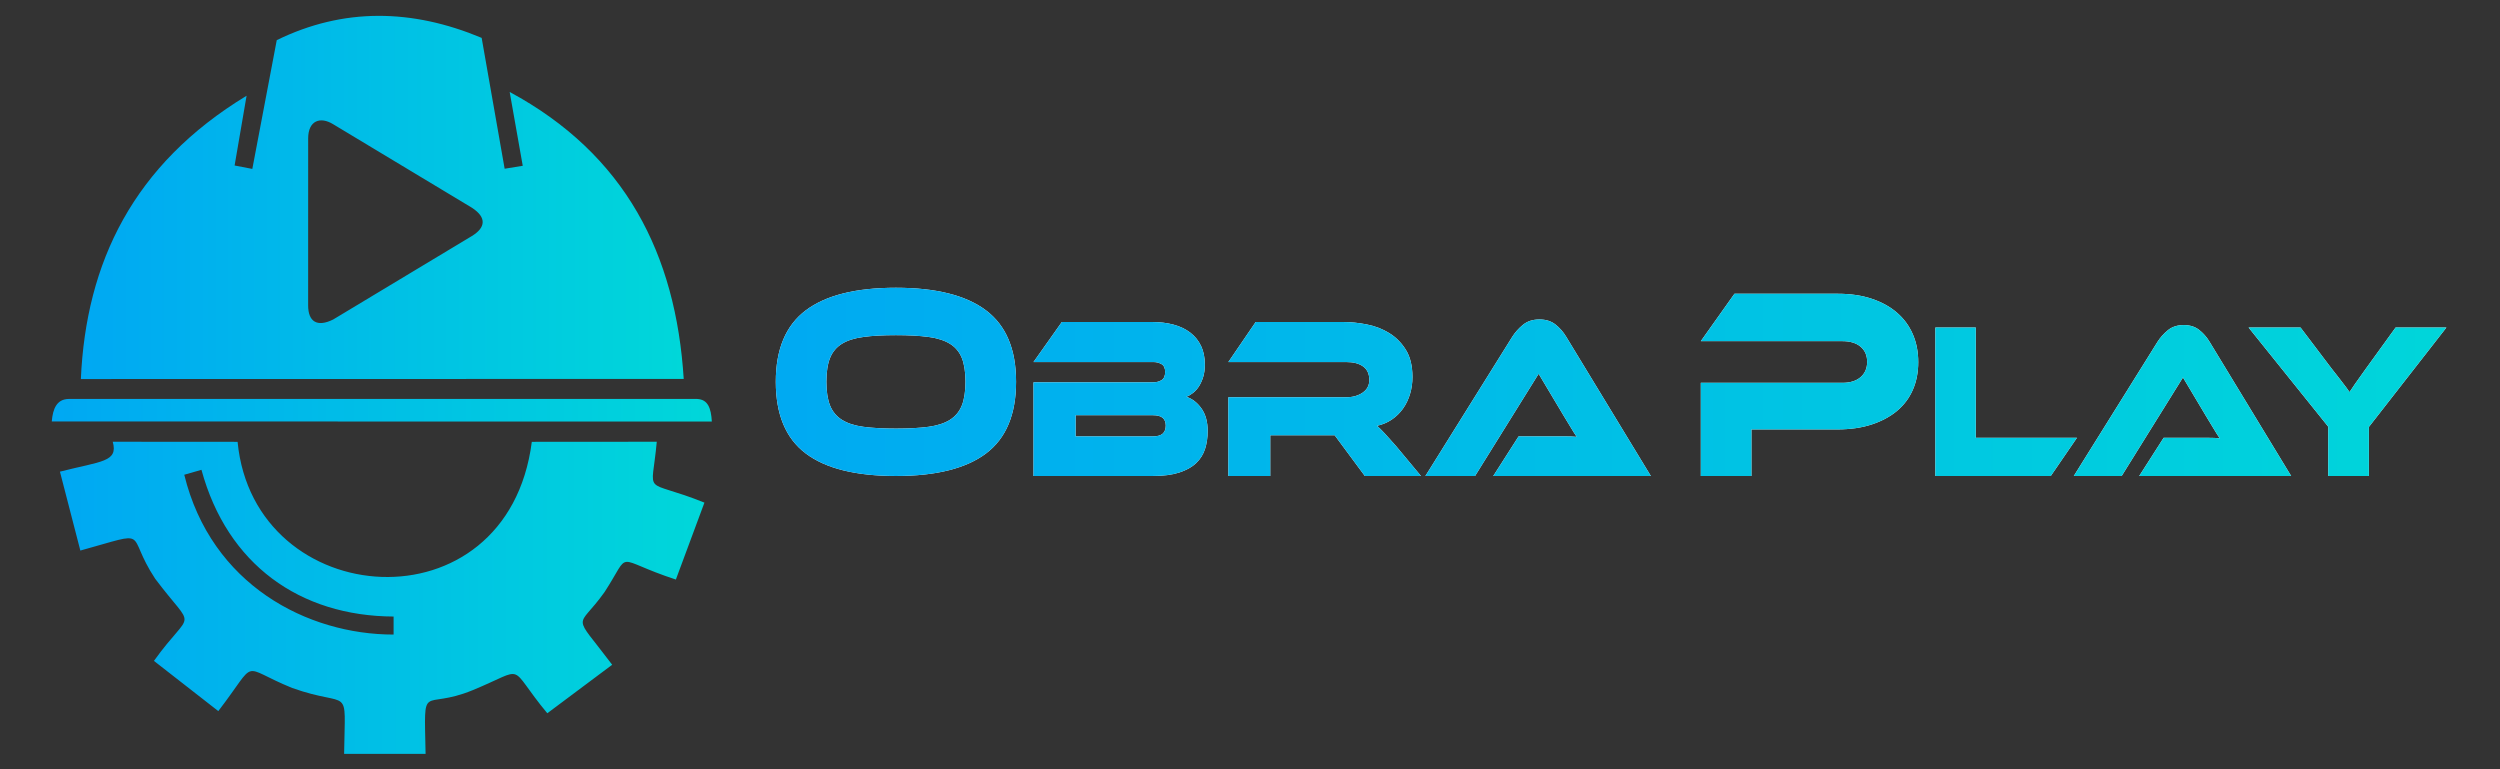
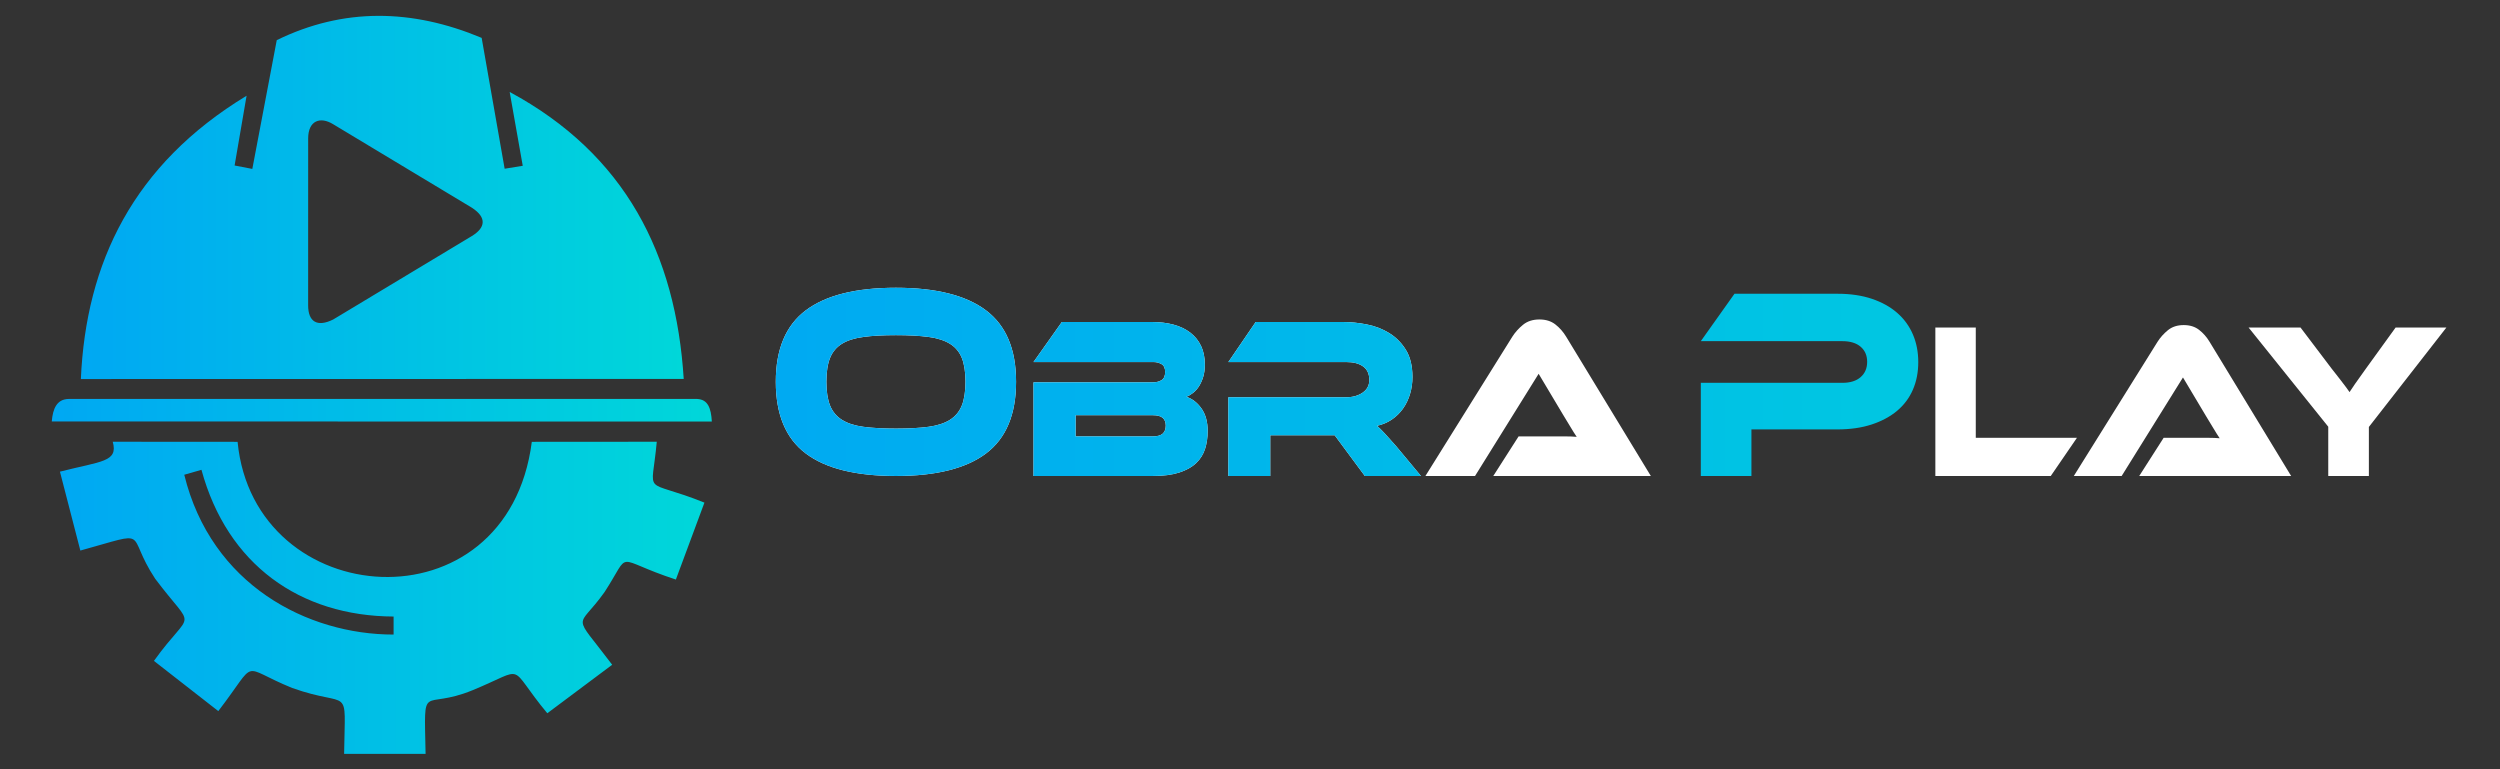
<svg xmlns="http://www.w3.org/2000/svg" xmlns:xlink="http://www.w3.org/1999/xlink" xml:space="preserve" width="260mm" height="80mm" version="1.1" style="shape-rendering:geometricPrecision; text-rendering:geometricPrecision; image-rendering:optimizeQuality; fill-rule:evenodd; clip-rule:evenodd" viewBox="0 0 26000 8000">
  <rect x="0" y="0" width="26000" height="8000" fill="#333333" stroke="none" />
  <defs>
    <style type="text/css">
   
    .fil3 {fill:white;fill-rule:nonzero}
    .fil4 {fill:url(#id8)}
    .fil1 {fill:url(#id9)}
    .fil2 {fill:url(#id10)}
    .fil0 {fill:url(#id11)}
   
  </style>
    <clipPath id="id0" style="clip-rule:nonzero">
      <path d="M9317.73 2992.68c415.67,0 727.86,78.38 936.54,235.14 208.69,156.76 313.03,404.17 313.03,742.24 0,339.96 -103.92,588.32 -311.75,745.08 -207.84,156.75 -520.44,235.13 -937.82,235.13 -419.08,0 -732.11,-78.38 -939.09,-235.13 -206.99,-156.76 -310.47,-405.12 -310.47,-745.08 0,-338.07 103.91,-585.48 311.75,-742.24 207.83,-156.76 520.44,-235.14 937.81,-235.14zm0 1464.65c132.88,0 245.32,-6.13 337.31,-18.41 91.99,-12.28 166.52,-36.36 223.59,-72.24 57.07,-35.89 98.39,-85.46 123.94,-148.73 25.55,-63.27 38.33,-145.9 38.33,-247.89 0,-101.99 -12.78,-184.61 -38.33,-247.88 -25.55,-63.27 -66.87,-112.38 -123.94,-147.32 -57.07,-34.94 -131.6,-58.55 -223.59,-70.82 -91.99,-12.28 -204.43,-18.42 -337.31,-18.42 -132.87,0 -245.31,6.14 -337.3,18.42 -92,12.27 -166.53,35.88 -223.6,70.82 -57.07,34.94 -98.38,84.05 -123.94,147.32 -25.55,63.27 -38.32,145.89 -38.32,247.88 0,101.99 12.77,184.62 38.32,247.89 25.56,63.27 66.87,112.84 123.94,148.73 57.07,35.88 131.6,59.96 223.6,72.24 91.99,12.28 204.43,18.41 337.3,18.41z" />
    </clipPath>
    <clipPath id="id1" style="clip-rule:nonzero">
      <path d="M12338.68 4126.75c61.79,20.75 114.1,61.45 156.93,122.09 42.84,60.65 64.26,138.85 64.26,234.61 0,67.03 -9.14,128.87 -27.4,185.53 -18.24,56.66 -49.14,105.73 -92.68,147.23 -43.53,41.49 -102.17,74.21 -175.88,98.15 -73.73,23.94 -166.07,35.91 -277.01,35.91l-1238.62 0 0 -974.34 1247.05 0c32.29,0 60.73,-7.58 85.3,-22.74 24.58,-15.16 36.87,-43.49 36.87,-84.99 0,-39.89 -12.64,-67.03 -37.91,-81.39 -25.28,-14.36 -53.37,-21.55 -84.26,-21.55l-1247.05 0 294.91 -416.54 933.17 0c84.27,0 160.45,9.17 228.56,27.53 68.11,18.35 126.39,46.28 174.84,83.79 48.44,37.5 85.66,83.78 111.64,138.85 25.98,55.06 38.97,119.29 38.97,192.71 0,47.88 -5.61,90.17 -16.85,126.88 -11.24,36.7 -25.63,69.02 -43.19,96.95 -17.55,27.93 -37.91,51.07 -61.08,69.43 -23.17,18.35 -46.7,32.32 -70.57,41.89zm-1152.25 191.52l0 220.24 802.58 0c47.74,0 82.15,-9.58 103.21,-28.73 21.07,-19.15 31.6,-47.08 31.6,-83.79 0,-35.11 -10.53,-61.84 -31.6,-80.19 -21.06,-18.36 -55.47,-27.53 -103.21,-27.53l-802.58 0z" />
    </clipPath>
    <clipPath id="id2" style="clip-rule:nonzero">
      <path d="M14778 4950.27l-583.5 0 -313.87 -423.73 -669.86 0 0 423.73 -436.04 0 0 -818.73 1225.97 0c67.41,0 124.28,-15.96 170.63,-47.88 46.35,-31.92 69.51,-75.81 69.51,-131.67 0,-62.24 -21.06,-108.92 -63.19,-140.04 -42.13,-31.12 -101.11,-46.69 -176.95,-46.69l-1225.97 0 284.37 -416.54 905.79 0c80.05,0 162.9,8.38 248.57,25.13 85.66,16.76 163.6,46.69 233.82,89.78 70.22,43.09 128.15,101.34 173.79,174.76 45.64,73.41 68.45,167.57 68.45,282.48 0,62.24 -8.42,121.29 -25.28,177.15 -16.85,55.86 -41.07,106.14 -72.67,150.82 -31.6,44.69 -70.22,82.59 -115.85,113.72 -45.64,31.12 -97.26,53.06 -154.83,65.83 23.87,20.75 50.56,47.08 80.05,79 29.49,31.92 68.81,75.81 117.96,131.67l259.1 311.21z" />
    </clipPath>
    <clipPath id="id3" style="clip-rule:nonzero">
      <path d="M15530.02 4950.27l263.31 -411.76 353.88 0c42.13,0 86.02,0 131.66,0 45.64,0 85.31,1.6 119.01,4.79 -19.65,-28.73 -42.47,-65.04 -68.45,-108.93 -25.98,-43.89 -50.91,-84.98 -74.78,-123.28l-252.78 -423.73 -661.44 1062.91 -516.09 0 903.69 -1448.34c29.48,-46.28 66.7,-87.78 111.64,-124.49 44.94,-36.7 101.81,-55.06 170.63,-55.06 66,0 121.12,17.16 165.35,51.47 44.24,34.32 81.81,77.01 112.7,128.08l880.51 1448.34 -1638.84 0z" />
    </clipPath>
    <clipPath id="id4" style="clip-rule:nonzero">
      <path d="M19949.95 3766.08c0,105.77 -18.74,201.62 -56.22,287.55 -37.48,85.94 -92.42,159.12 -164.81,219.56 -72.41,60.43 -160.57,107.65 -264.49,141.65 -103.91,33.99 -222.31,50.99 -355.19,50.99l-894.37 0 0 484.44 -526.41 0 0 -968.88 1471.89 0c81.77,0 145.23,-19.83 190.38,-59.49 45.13,-39.66 67.71,-92.55 67.71,-158.65 0,-66.1 -22.58,-118.51 -67.71,-157.23 -45.15,-38.72 -108.61,-58.08 -190.38,-58.08l-1471.89 0 350.09 -492.93 1073.24 0c132.89,0 251.29,17.47 355.2,52.41 103.92,34.94 191.65,83.57 263.2,145.89 71.56,62.33 126.06,136.93 163.54,223.81 37.48,86.88 56.22,183.2 56.22,288.96z" />
    </clipPath>
    <clipPath id="id5" style="clip-rule:nonzero">
-       <path d="M21600.11 4553.28l-272.14 396.99 -1200.27 0 0 -1544.09 420.4 0 0 1147.1 1052.01 0z" />
-     </clipPath>
+       </clipPath>
    <clipPath id="id6" style="clip-rule:nonzero">
      <path d="M22247.97 4950.27l253.87 -396.99 341.19 0c40.62,0 82.93,0 126.93,0 44,0 82.25,1.54 114.75,4.62 -18.95,-27.7 -40.96,-62.7 -66,-105.02 -25.06,-42.31 -49.09,-81.93 -72.11,-118.86l-243.71 -408.53 -637.7 1024.78 -497.57 0 871.26 -1396.38c28.43,-44.62 64.31,-84.63 107.63,-120.02 43.33,-35.39 98.17,-53.08 164.51,-53.08 63.64,0 116.78,16.54 159.43,49.62 42.65,33.08 78.86,74.25 108.65,123.48l848.92 1396.38 -1580.05 0z" />
    </clipPath>
    <clipPath id="id7" style="clip-rule:nonzero">
-       <path d="M25442.6 3406.18l-806.27 1034.01 0 510.08 -422.44 0 0 -512.39 -828.61 -1031.7 540.23 0 324.95 429.3c10.83,13.85 25.04,31.93 42.65,54.24 17.59,22.31 35.87,45.77 54.82,70.39 18.97,24.62 36.56,47.7 52.81,69.24 16.25,21.55 27.76,37.7 34.53,48.47 13.54,-21.54 33.17,-50.77 58.9,-87.7 25.72,-36.93 62.96,-89.25 111.69,-156.95l308.7 -426.99 528.04 0z" />
-     </clipPath>
+       </clipPath>
    <linearGradient id="id8" gradientUnits="objectBoundingBox" x1="0%" y1="50%" x2="100%" y2="50%">
      <stop offset="0" style="stop-opacity:1; stop-color:#00A8F3" />
      <stop offset="1" style="stop-opacity:1; stop-color:#00D7D9" />
    </linearGradient>
    <linearGradient id="id9" gradientUnits="userSpaceOnUse" xlink:href="#id8" x1="623.3" y1="6217.26" x2="7326.1" y2="6217.26">
  </linearGradient>
    <linearGradient id="id10" gradientUnits="userSpaceOnUse" xlink:href="#id8" x1="538.48" y1="4266.77" x2="7403.03" y2="4266.77">
  </linearGradient>
    <linearGradient id="id11" gradientUnits="userSpaceOnUse" xlink:href="#id8" x1="840.96" y1="2053.46" x2="7110.62" y2="2053.46">
  </linearGradient>
  </defs>
  <g id="Camada_x0020_1">
    <g id="_1900722067360">
      <path class="fil0" d="M840.96 3942.02c2089.88,-0.4 4179.77,-0.78 6269.65,-1.17 -80.99,-1295.68 -606.15,-2335.51 -1810.03,-2984.31 45.31,255.89 90.62,511.79 135.93,767.68 -62.74,10.21 -125.47,20.43 -188.21,30.65 -79.68,-453.65 -159.35,-907.28 -239.03,-1360.93 -727.29,-304.01 -1438.6,-314.49 -2130.98,23.52 -84.71,446.41 -169.41,892.8 -254.12,1339.21 -61.43,-11.82 -122.84,-23.62 -184.26,-35.43 41.52,-241.84 83.03,-483.69 124.55,-725.52 -1180.42,716.7 -1669.94,1736.05 -1723.5,2946.3zm2623.74 -2650.14c-132.59,-82.24 -260.04,-39.24 -259.75,148.53 -0.09,578.45 -0.19,1156.9 -0.29,1735.35 0,170.02 93.44,229.91 260.04,147.17 480.86,-289.35 961.73,-578.71 1442.59,-868.06 141.61,-86.05 158.23,-192.23 0,-294.68 -480.86,-289.45 -961.73,-578.87 -1442.59,-868.31z" />
      <path class="fil1" d="M1172.47 4594.15c432.81,0.32 865.62,0.63 1298.44,0.95 170.79,1774.38 2806.83,1971.77 3059.93,0 433.18,-0.32 866.36,-0.63 1299.54,-0.95 -53.58,592.94 -158.77,369.7 495.72,633.09 -99.01,266.67 -198.03,533.34 -297.03,800.02 -665.55,-217.72 -452.29,-315.33 -741.87,130.49 -286.38,402.63 -344.33,192.37 79.46,755.66 -224.91,168.14 -449.81,336.27 -674.71,504.42 -428.52,-515.36 -196.15,-478.83 -776.59,-239.76 -534.98,220.06 -503.92,-116.92 -489.3,662.3 -282.4,0 -564.8,0 -847.21,0 9.25,-743.48 77.74,-465.95 -539.06,-684.97 -561.34,-227.95 -343.39,-314.52 -769.53,240.02 -223.14,-174.06 -446.28,-348.12 -669.43,-522.17 404.52,-562.75 438.4,-288.69 13.04,-854.26 -321.92,-486.84 -20.45,-502.55 -778.35,-293.14 -70.74,-273.54 -141.49,-547.08 -212.22,-820.62 427.07,-109.64 608.7,-98.45 549.17,-311.08zm922.67 291.97c267.95,983.98 1023.17,1521.4 1998.23,1525.89 0,62.49 0,124.96 0,187.45 -895.39,0.38 -1897.07,-516.55 -2177.07,-1662.06 59.61,-17.1 119.23,-34.19 178.84,-51.28z" />
      <path class="fil2" d="M538.48 4383.09c2288.18,0.41 4576.37,0.82 6864.54,1.23 -7.71,-143.05 -42.52,-229.51 -152.01,-235.1 -2179.55,0 -4359.12,0 -6538.69,0 -120.94,2.94 -162.93,99.44 -173.84,233.87z" />
    </g>
    <g id="_1864104293360">
      <path class="fil3" d="M9317.73 2992.68c415.67,0 727.86,78.38 936.54,235.14 208.69,156.76 313.03,404.17 313.03,742.24 0,339.96 -103.92,588.32 -311.75,745.08 -207.84,156.75 -520.44,235.13 -937.82,235.13 -419.08,0 -732.11,-78.38 -939.09,-235.13 -206.99,-156.76 -310.47,-405.12 -310.47,-745.08 0,-338.07 103.91,-585.48 311.75,-742.24 207.83,-156.76 520.44,-235.14 937.81,-235.14zm0 1464.65c132.88,0 245.32,-6.13 337.31,-18.41 91.99,-12.28 166.52,-36.36 223.59,-72.24 57.07,-35.89 98.39,-85.46 123.94,-148.73 25.55,-63.27 38.33,-145.9 38.33,-247.89 0,-101.99 -12.78,-184.61 -38.33,-247.88 -25.55,-63.27 -66.87,-112.38 -123.94,-147.32 -57.07,-34.94 -131.6,-58.55 -223.59,-70.82 -91.99,-12.28 -204.43,-18.42 -337.31,-18.42 -132.87,0 -245.31,6.14 -337.3,18.42 -92,12.27 -166.53,35.88 -223.6,70.82 -57.07,34.94 -98.38,84.05 -123.94,147.32 -25.55,63.27 -38.32,145.89 -38.32,247.88 0,101.99 12.77,184.62 38.32,247.89 25.56,63.27 66.87,112.84 123.94,148.73 57.07,35.88 131.6,59.96 223.6,72.24 91.99,12.28 204.43,18.41 337.3,18.41z" />
      <g style="clip-path:url(#id0)">
        <g>
          <rect class="fil4" x="7415.86" y="2122.85" width="18679.08" height="3697.26" />
        </g>
      </g>
      <path class="fil3" d="M12338.68 4126.75c61.79,20.75 114.1,61.45 156.93,122.09 42.84,60.65 64.26,138.85 64.26,234.61 0,67.03 -9.14,128.87 -27.4,185.53 -18.24,56.66 -49.14,105.73 -92.68,147.23 -43.53,41.49 -102.17,74.21 -175.88,98.15 -73.73,23.94 -166.07,35.91 -277.01,35.91l-1238.62 0 0 -974.34 1247.05 0c32.29,0 60.73,-7.58 85.3,-22.74 24.58,-15.16 36.87,-43.49 36.87,-84.99 0,-39.89 -12.64,-67.03 -37.91,-81.39 -25.28,-14.36 -53.37,-21.55 -84.26,-21.55l-1247.05 0 294.91 -416.54 933.17 0c84.27,0 160.45,9.17 228.56,27.53 68.11,18.35 126.39,46.28 174.84,83.79 48.44,37.5 85.66,83.78 111.64,138.85 25.98,55.06 38.97,119.29 38.97,192.71 0,47.88 -5.61,90.17 -16.85,126.88 -11.24,36.7 -25.63,69.02 -43.19,96.95 -17.55,27.93 -37.91,51.07 -61.08,69.43 -23.17,18.35 -46.7,32.32 -70.57,41.89zm-1152.25 191.52l0 220.24 802.58 0c47.74,0 82.15,-9.58 103.21,-28.73 21.07,-19.15 31.6,-47.08 31.6,-83.79 0,-35.11 -10.53,-61.84 -31.6,-80.19 -21.06,-18.36 -55.47,-27.53 -103.21,-27.53l-802.58 0zm3591.57 632l-583.5 0 -313.87 -423.73 -669.86 0 0 423.73 -436.04 0 0 -818.73 1225.97 0c67.41,0 124.28,-15.96 170.63,-47.88 46.35,-31.92 69.51,-75.81 69.51,-131.67 0,-62.24 -21.06,-108.92 -63.19,-140.04 -42.13,-31.12 -101.11,-46.69 -176.95,-46.69l-1225.97 0 284.37 -416.54 905.79 0c80.05,0 162.9,8.38 248.57,25.13 85.66,16.76 163.6,46.69 233.82,89.78 70.22,43.09 128.15,101.34 173.79,174.76 45.64,73.41 68.45,167.57 68.45,282.48 0,62.24 -8.42,121.29 -25.28,177.15 -16.85,55.86 -41.07,106.14 -72.67,150.82 -31.6,44.69 -70.22,82.59 -115.85,113.72 -45.64,31.12 -97.26,53.06 -154.83,65.83 23.87,20.75 50.56,47.08 80.05,79 29.49,31.92 68.81,75.81 117.96,131.67l259.1 311.21zm752.02 0l263.31 -411.76 353.88 0c42.13,0 86.02,0 131.66,0 45.64,0 85.31,1.6 119.01,4.79 -19.65,-28.73 -42.47,-65.04 -68.45,-108.93 -25.98,-43.89 -50.91,-84.98 -74.78,-123.28l-252.78 -423.73 -661.44 1062.91 -516.09 0 903.69 -1448.34c29.48,-46.28 66.7,-87.78 111.64,-124.49 44.94,-36.7 101.81,-55.06 170.63,-55.06 66,0 121.12,17.16 165.35,51.47 44.24,34.32 81.81,77.01 112.7,128.08l880.51 1448.34 -1638.84 0z" />
      <g style="clip-path:url(#id1)">
        <g>
          <rect class="fil4" x="7415.86" y="2122.85" width="18679.08" height="3697.26" />
        </g>
      </g>
      <g style="clip-path:url(#id2)">
        <g>
          <rect class="fil4" x="7415.86" y="2122.85" width="18679.08" height="3697.26" />
        </g>
      </g>
      <g style="clip-path:url(#id3)">
        <g>
-           <rect class="fil4" x="7415.86" y="2122.85" width="18679.08" height="3697.26" />
-         </g>
+           </g>
      </g>
-       <path class="fil3" d="M19949.95 3766.08c0,105.77 -18.74,201.62 -56.22,287.55 -37.48,85.94 -92.42,159.12 -164.81,219.56 -72.41,60.43 -160.57,107.65 -264.49,141.65 -103.91,33.99 -222.31,50.99 -355.19,50.99l-894.37 0 0 484.44 -526.41 0 0 -968.88 1471.89 0c81.77,0 145.23,-19.83 190.38,-59.49 45.13,-39.66 67.71,-92.55 67.71,-158.65 0,-66.1 -22.58,-118.51 -67.71,-157.23 -45.15,-38.72 -108.61,-58.08 -190.38,-58.08l-1471.89 0 350.09 -492.93 1073.24 0c132.89,0 251.29,17.47 355.2,52.41 103.92,34.94 191.65,83.57 263.2,145.89 71.56,62.33 126.06,136.93 163.54,223.81 37.48,86.88 56.22,183.2 56.22,288.96z" />
      <g style="clip-path:url(#id4)">
        <g>
          <rect class="fil4" x="7415.86" y="2122.85" width="18679.08" height="3697.26" />
        </g>
      </g>
      <path class="fil3" d="M21600.11 4553.28l-272.14 396.99 -1200.27 0 0 -1544.09 420.4 0 0 1147.1 1052.01 0zm647.86 396.99l253.87 -396.99 341.19 0c40.62,0 82.93,0 126.93,0 44,0 82.25,1.54 114.75,4.62 -18.95,-27.7 -40.96,-62.7 -66,-105.02 -25.06,-42.31 -49.09,-81.93 -72.11,-118.86l-243.71 -408.53 -637.7 1024.78 -497.57 0 871.26 -1396.38c28.43,-44.62 64.31,-84.63 107.63,-120.02 43.33,-35.39 98.17,-53.08 164.51,-53.08 63.64,0 116.78,16.54 159.43,49.62 42.65,33.08 78.86,74.25 108.65,123.48l848.92 1396.38 -1580.05 0zm3194.63 -1544.09l-806.27 1034.01 0 510.08 -422.44 0 0 -512.39 -828.61 -1031.7 540.23 0 324.95 429.3c10.83,13.85 25.04,31.93 42.65,54.24 17.59,22.31 35.87,45.77 54.82,70.39 18.97,24.62 36.56,47.7 52.81,69.24 16.25,21.55 27.76,37.7 34.53,48.47 13.54,-21.54 33.17,-50.77 58.9,-87.7 25.72,-36.93 62.96,-89.25 111.69,-156.95l308.7 -426.99 528.04 0z" />
      <g style="clip-path:url(#id5)">
        <g>
          <rect class="fil4" x="7415.86" y="2122.85" width="18679.08" height="3697.26" />
        </g>
      </g>
      <g style="clip-path:url(#id6)">
        <g>
-           <rect class="fil4" x="7415.86" y="2122.85" width="18679.08" height="3697.26" />
-         </g>
+           </g>
      </g>
      <g style="clip-path:url(#id7)">
        <g>
          <rect class="fil4" x="7415.86" y="2122.85" width="18679.08" height="3697.26" />
        </g>
      </g>
    </g>
  </g>
</svg>